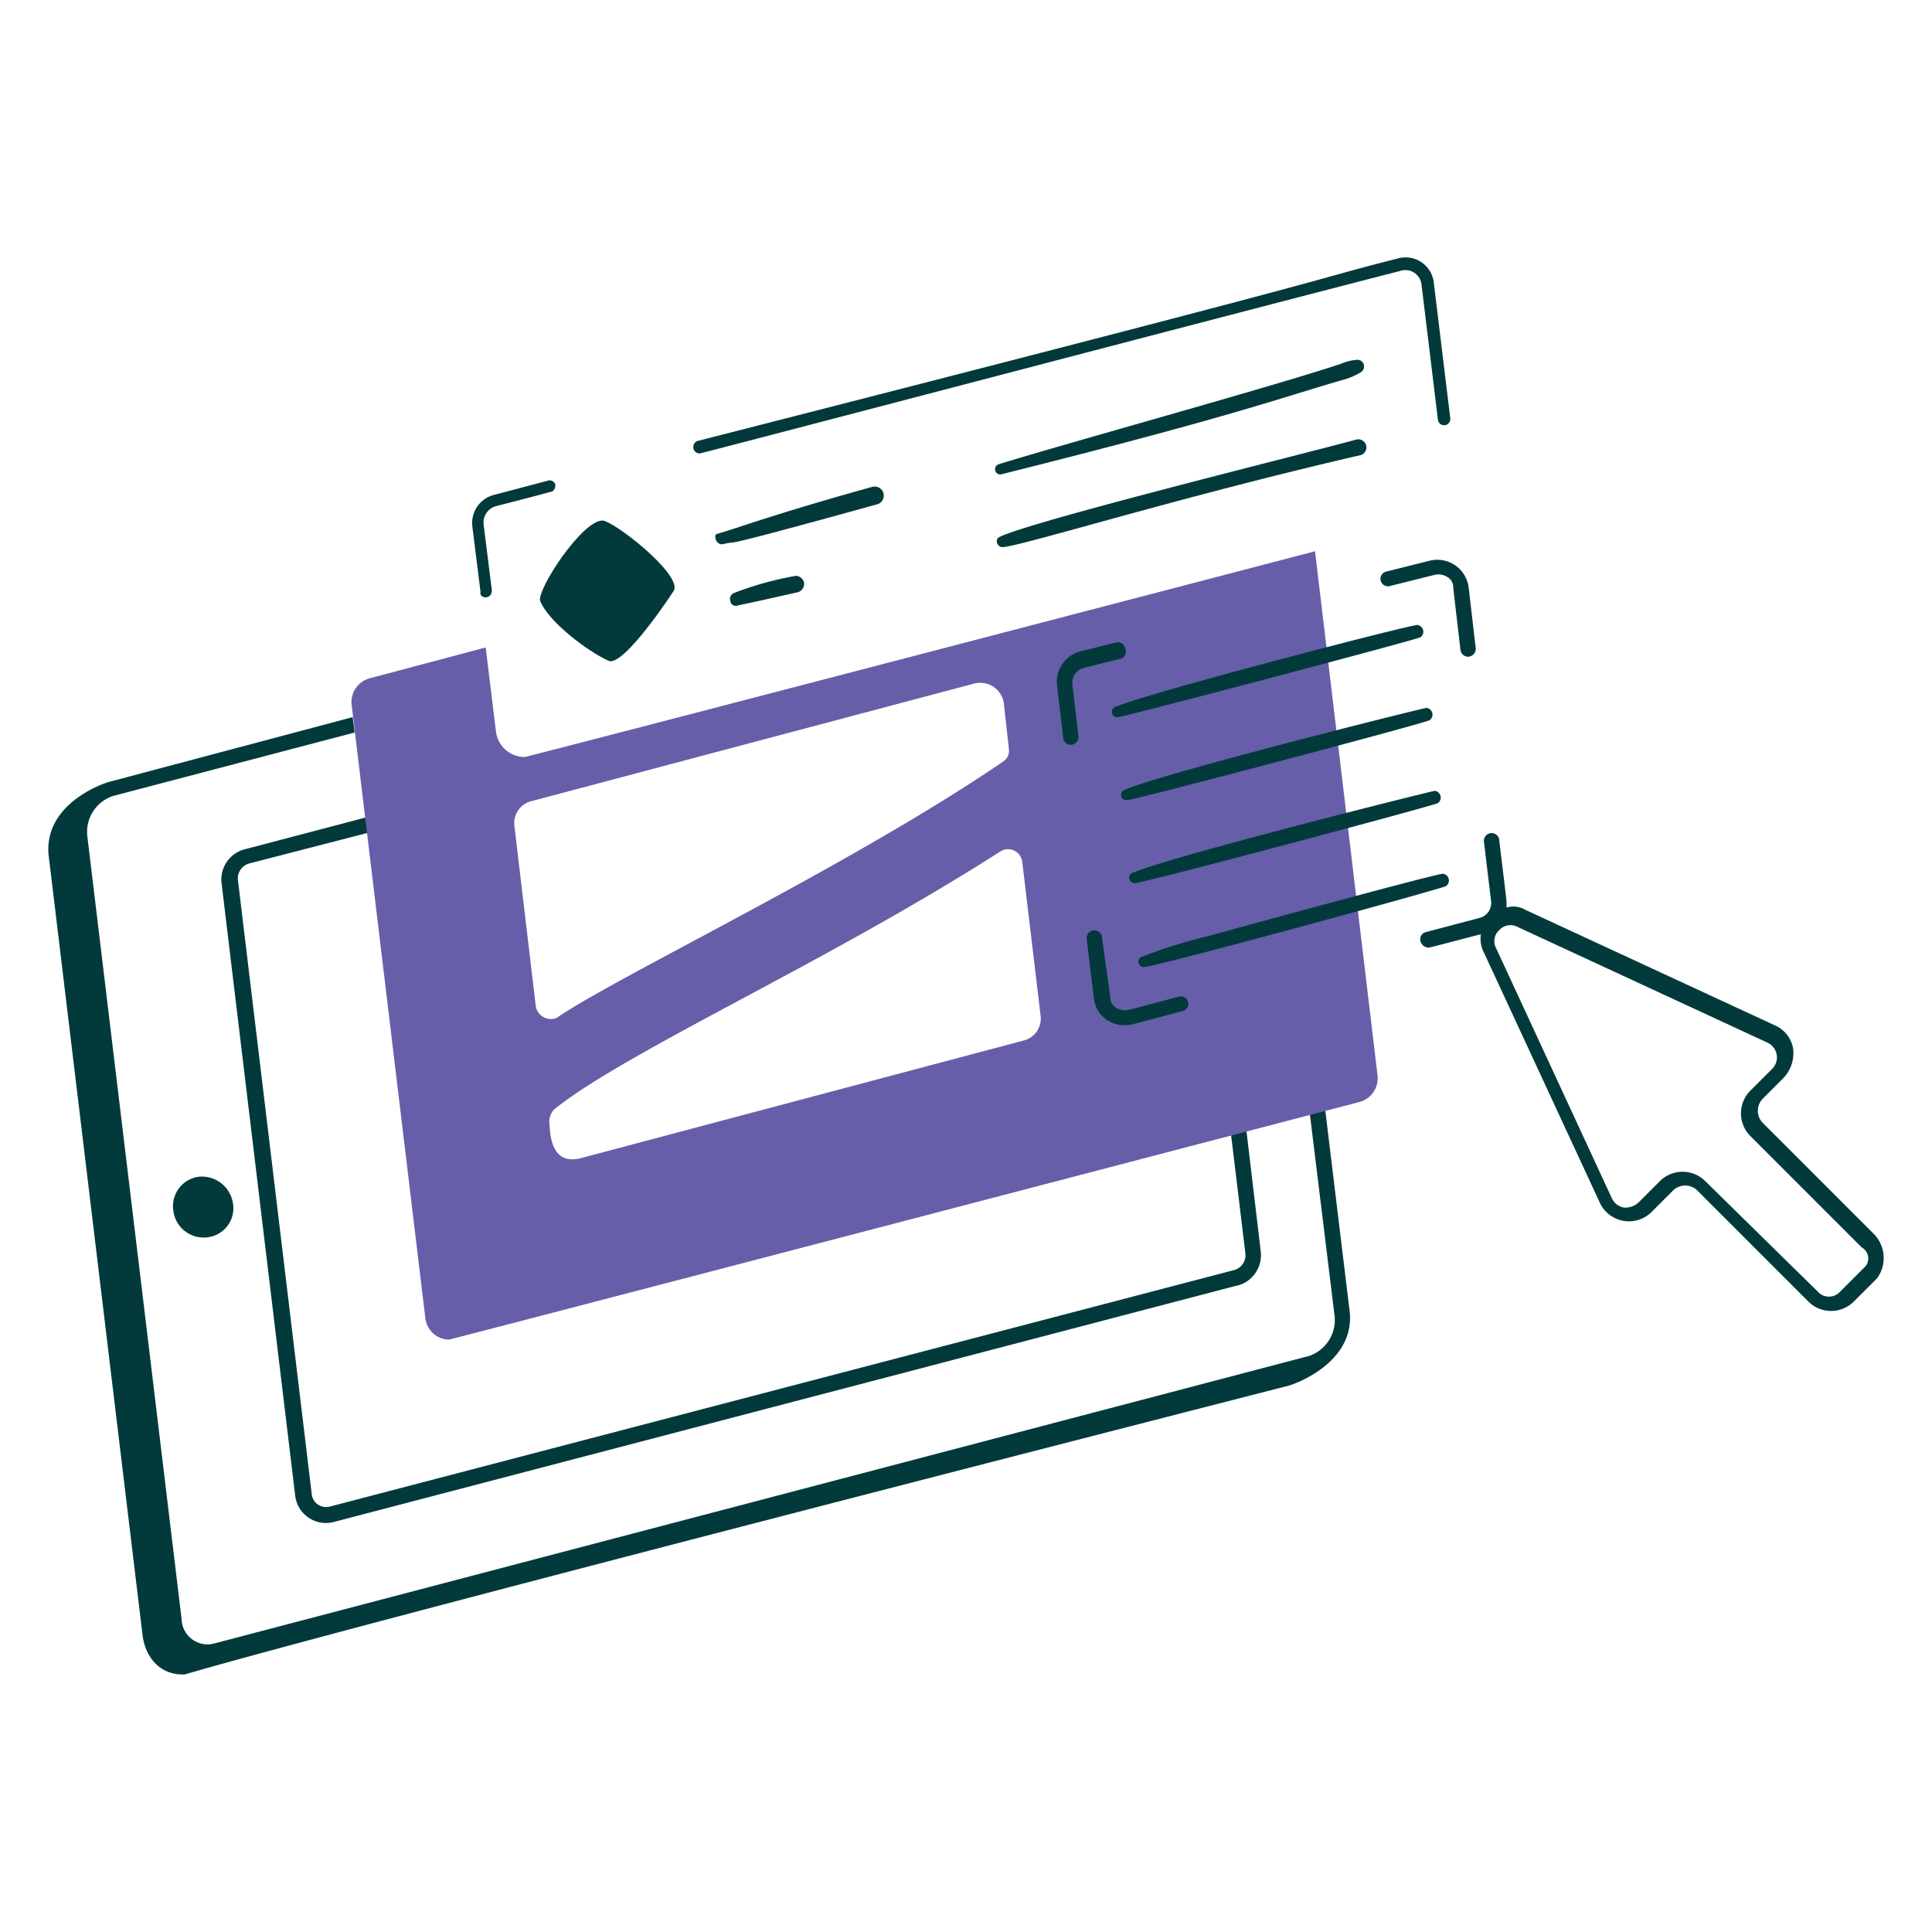
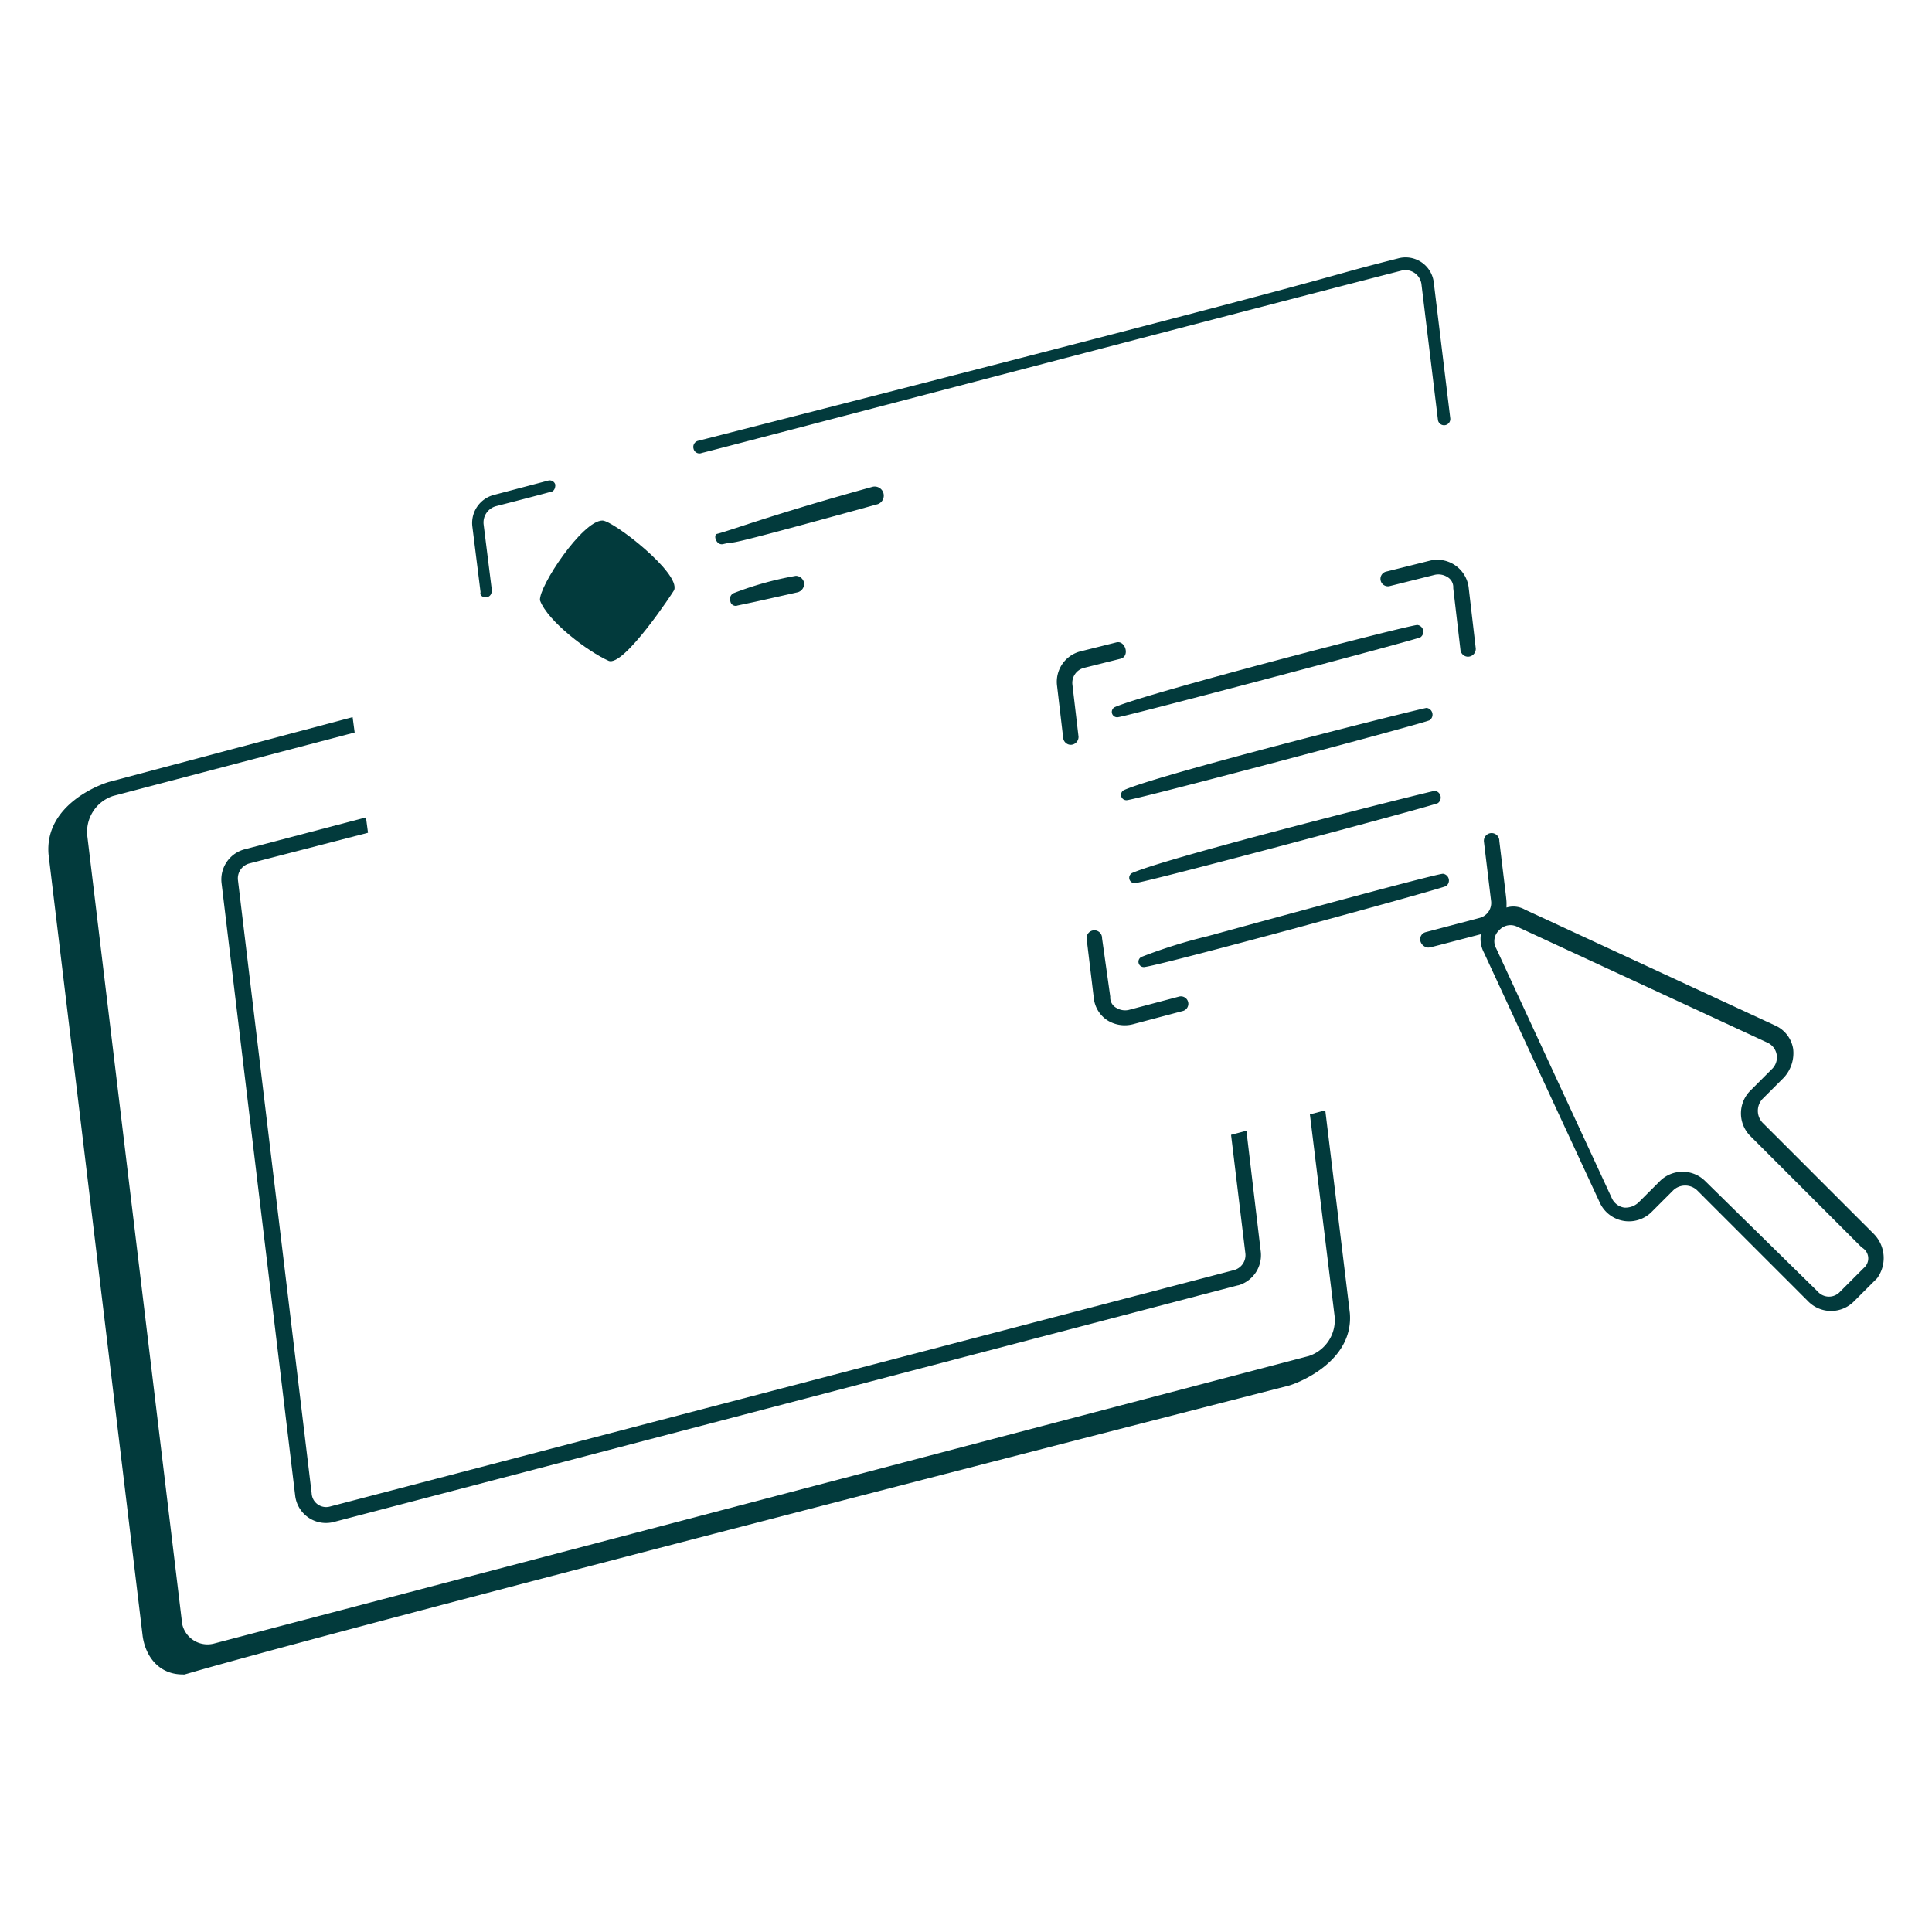
<svg xmlns="http://www.w3.org/2000/svg" viewBox="0 0 200 200">
  <path d="m135.6 115.359 2.544 20.775a3.912 3.912 0 0 1-2.65 4.239L22.086 170.156a2.682 2.682 0 0 1-3.286-2.543L9.049 86.636A3.912 3.912 0 0 1 11.7 82.4l25.014-6.572-.212-1.59-25.12 6.678c-.848.212-6.783 2.331-6.359 7.525l9.751 80.976c.331 2.155 1.746 3.922 4.133 3.922 1.02 0-7.728 1.431 114.47-29.889.846-.217 6.783-2.438 6.359-7.525l-2.544-20.986Z" fill="#023a3c" />
  <path d="m22.934 91.406 7.631 63.488a3.207 3.207 0 0 0 4.028 2.65c97.356-25.47 93.488-24.484 93.589-24.484a3.249 3.249 0 0 0 2.332-3.5l-1.484-12.507-1.59.424 1.484 12.3a1.6 1.6 0 0 1-1.166 1.7l-93.589 24.477a1.5 1.5 0 0 1-1.908-1.378L24.63 91.088a1.6 1.6 0 0 1 1.166-1.7l12.3-3.18-.212-1.59-12.512 3.29a3.227 3.227 0 0 0-2.438 3.498Z" fill="#023a3c" />
-   <path d="M136.131 57.065s-81.506 21.3-81.824 21.3a3 3 0 0 1-2.968-2.65l-1.06-8.691L38.3 70.208a2.548 2.548 0 0 0-1.9 2.755l7.631 63.488a2.508 2.508 0 0 0 2.438 2.226c.212 0 94.225-24.589 94.225-24.589a2.549 2.549 0 0 0 1.908-2.756Zm-78.75 57.765c7.567-6.055 28.143-15.141 46.211-26.71a1.481 1.481 0 0 1 2.226 1.06l1.908 16a2.336 2.336 0 0 1-1.8 2.544l-45.895 12.193c-3.42.789-3.05-3.518-3.18-3.816a1.951 1.951 0 0 1 .53-1.271Zm-1.908-10.6-2.226-18.76a2.336 2.336 0 0 1 1.8-2.544l45.894-12.188a2.469 2.469 0 0 1 2.967 2.013l.53 4.77a1.331 1.331 0 0 1-.53 1.272c-15.722 10.754-40.159 22.34-46.317 26.6a1.6 1.6 0 0 1-2.118-1.163Z" fill="#675ea9" />
  <path d="m50.915 61.092-.848-6.783a1.749 1.749 0 0 1 1.272-1.909c6.234-1.6 5.57-1.484 5.724-1.484.2-.064.424-.238.424-.741a.6.6 0 0 0-.742-.424l-5.618 1.483a3 3 0 0 0-2.227 3.287l.847 6.783c-.201.61 1.168.876 1.168-.212Z" fill="#023a3c" />
  <path d="M71.8 46.466a.624.624 0 0 0 .848.424C74.07 46.562 127 32.655 145.04 28.024a1.674 1.674 0 0 1 2.119 1.483l1.7 13.991a.645.645 0 0 0 1.272-.212l-1.7-13.991a2.936 2.936 0 0 0-3.709-2.543c-11.043 2.8 1.871-.112-72.392 18.866a.657.657 0 0 0-.53.848Z" fill="#023a3c" />
-   <path d="M20.5 121.825a3.081 3.081 0 0 0-2.544 3.6 3.158 3.158 0 0 0 3.6 2.649 3.028 3.028 0 0 0 2.544-3.6 3.254 3.254 0 0 0-3.6-2.649Z" fill="#023a3c" />
  <path d="M63 68.406c1.555.695 6.749-7.21 6.784-7.313.7-1.765-6.324-7.208-7.42-7.208-2.071 0-6.608 6.836-6.465 8.267.82 2.193 4.97 5.302 7.101 6.254Z" fill="#023a3c" />
  <path d="M74.869 56.323c2.137-.505-2.386.949 16-4.134a.94.94 0 0 0-.53-1.8c-10.4 2.874-14.685 4.519-16.111 4.876-.419.104-.088 1.235.641 1.058Z" fill="#023a3c" />
  <path d="M76.353 62.682c2.112-.451.634-.114 6.253-1.378a.914.914 0 0 0 .636-.953.9.9 0 0 0-.848-.742 33.771 33.771 0 0 0-6.465 1.8.68.68 0 0 0-.318.848.552.552 0 0 0 .742.425Z" fill="#023a3c" />
-   <path d="M103.592 49.116c24.243-6.061 29.34-8.05 35.3-9.751a7.346 7.346 0 0 0 2.014-.848.7.7 0 0 0-.318-1.272 4.994 4.994 0 0 0-1.8.424c-7.053 2.351-28.232 8.169-35.4 10.387a.543.543 0 0 0 .204 1.06Z" fill="#023a3c" />
-   <path d="M140.371 45.512c-4.839 1.337-33.6 8.425-36.885 10.069-.529.212-.317 1.06.318 1.06 2.288-.191 18.111-5.158 37.1-9.539a.839.839 0 0 0-.533-1.59Z" fill="#023a3c" />
  <path d="m148.108 58.019-4.663 1.166a.772.772 0 0 0 .424 1.484l4.663-1.166a1.735 1.735 0 0 1 1.272.212 1.218 1.218 0 0 1 .636 1.166l.742 6.359a.8.8 0 0 0 .742.742.818.818 0 0 0 .848-.848l-.742-6.359a3.272 3.272 0 0 0-3.922-2.756Z" fill="#023a3c" />
  <path d="m115.569 66.5-3.815.954a3.249 3.249 0 0 0-2.332 3.5l.636 5.405a.8.8 0 0 0 .742.742.818.818 0 0 0 .848-.848l-.636-5.405a1.6 1.6 0 0 1 1.166-1.7l3.815-.954c1.007-.253.501-1.927-.424-1.694Z" fill="#023a3c" />
  <path d="M114.085 97.129a.8.8 0 1 0-1.589.106l.742 6.148a3.136 3.136 0 0 0 1.377 2.225 3.376 3.376 0 0 0 2.65.424l5.194-1.378a.771.771 0 0 0-.424-1.483l-5.194 1.377a1.735 1.735 0 0 1-1.272-.212 1.217 1.217 0 0 1-.636-1.165Z" fill="#023a3c" />
  <path d="m194 127.76-11.553-11.553a1.8 1.8 0 0 1 0-2.437l2.226-2.226a3.751 3.751 0 0 0 .954-2.968 3.213 3.213 0 0 0-1.908-2.438l-25.86-11.976a2.427 2.427 0 0 0-1.907-.212c0-1 .1.13-.742-6.89a.8.8 0 1 0-1.59.106l.742 6.148a1.6 1.6 0 0 1-1.166 1.7l-5.618 1.484a.758.758 0 0 0-.53.954.909.909 0 0 0 .742.636c.3 0-.3.132 5.512-1.378a3.058 3.058 0 0 0 .318 1.908l11.98 25.857a3.322 3.322 0 0 0 5.405.954l2.226-2.226a1.8 1.8 0 0 1 2.438 0l11.553 11.553a3.327 3.327 0 0 0 4.663 0l2.438-2.438a3.555 3.555 0 0 0-.323-4.558Zm-1.06 3.5-2.44 2.44a1.552 1.552 0 0 1-2.331 0l-11.659-11.447a3.327 3.327 0 0 0-4.664 0l-2.226 2.226a1.984 1.984 0 0 1-1.484.53 1.689 1.689 0 0 1-1.271-.954l-11.973-25.866a1.534 1.534 0 0 1 .318-1.908 1.565 1.565 0 0 1 1.908-.318l25.861 11.977a1.677 1.677 0 0 1 .424 2.756l-2.226 2.226a3.326 3.326 0 0 0 0 4.663l11.553 11.553a1.291 1.291 0 0 1 .212 2.12Z" fill="#023a3c" />
  <path d="M115.463 73.175a.554.554 0 0 0 .318 1.06c1.156-.169 30.993-8.047 31.267-8.267a.706.706 0 0 0-.318-1.272c-.871.004-27.808 6.997-31.267 8.479Z" fill="#023a3c" />
  <path d="M116.417 81.761a.554.554 0 0 0 .318 1.06c1.681-.247 30.941-8.006 31.267-8.268a.706.706 0 0 0-.318-1.272c-.345 0-27.142 6.712-31.267 8.48Z" fill="#023a3c" />
  <path d="M117.265 90.346a.554.554 0 0 0 .318 1.06c1.9-.278 30.991-8.046 31.267-8.268a.705.705 0 0 0-.318-1.271c-.253 0-27.187 6.733-31.267 8.479Z" fill="#023a3c" />
  <path d="M149.7 91.724a.706.706 0 0 0-.318-1.272c-.836 0-24.277 6.437-24.378 6.465a53.3 53.3 0 0 0-6.783 2.12.554.554 0 0 0 .318 1.06c2.354-.345 30.661-8.074 31.161-8.373Z" fill="#023a3c" />
</svg>